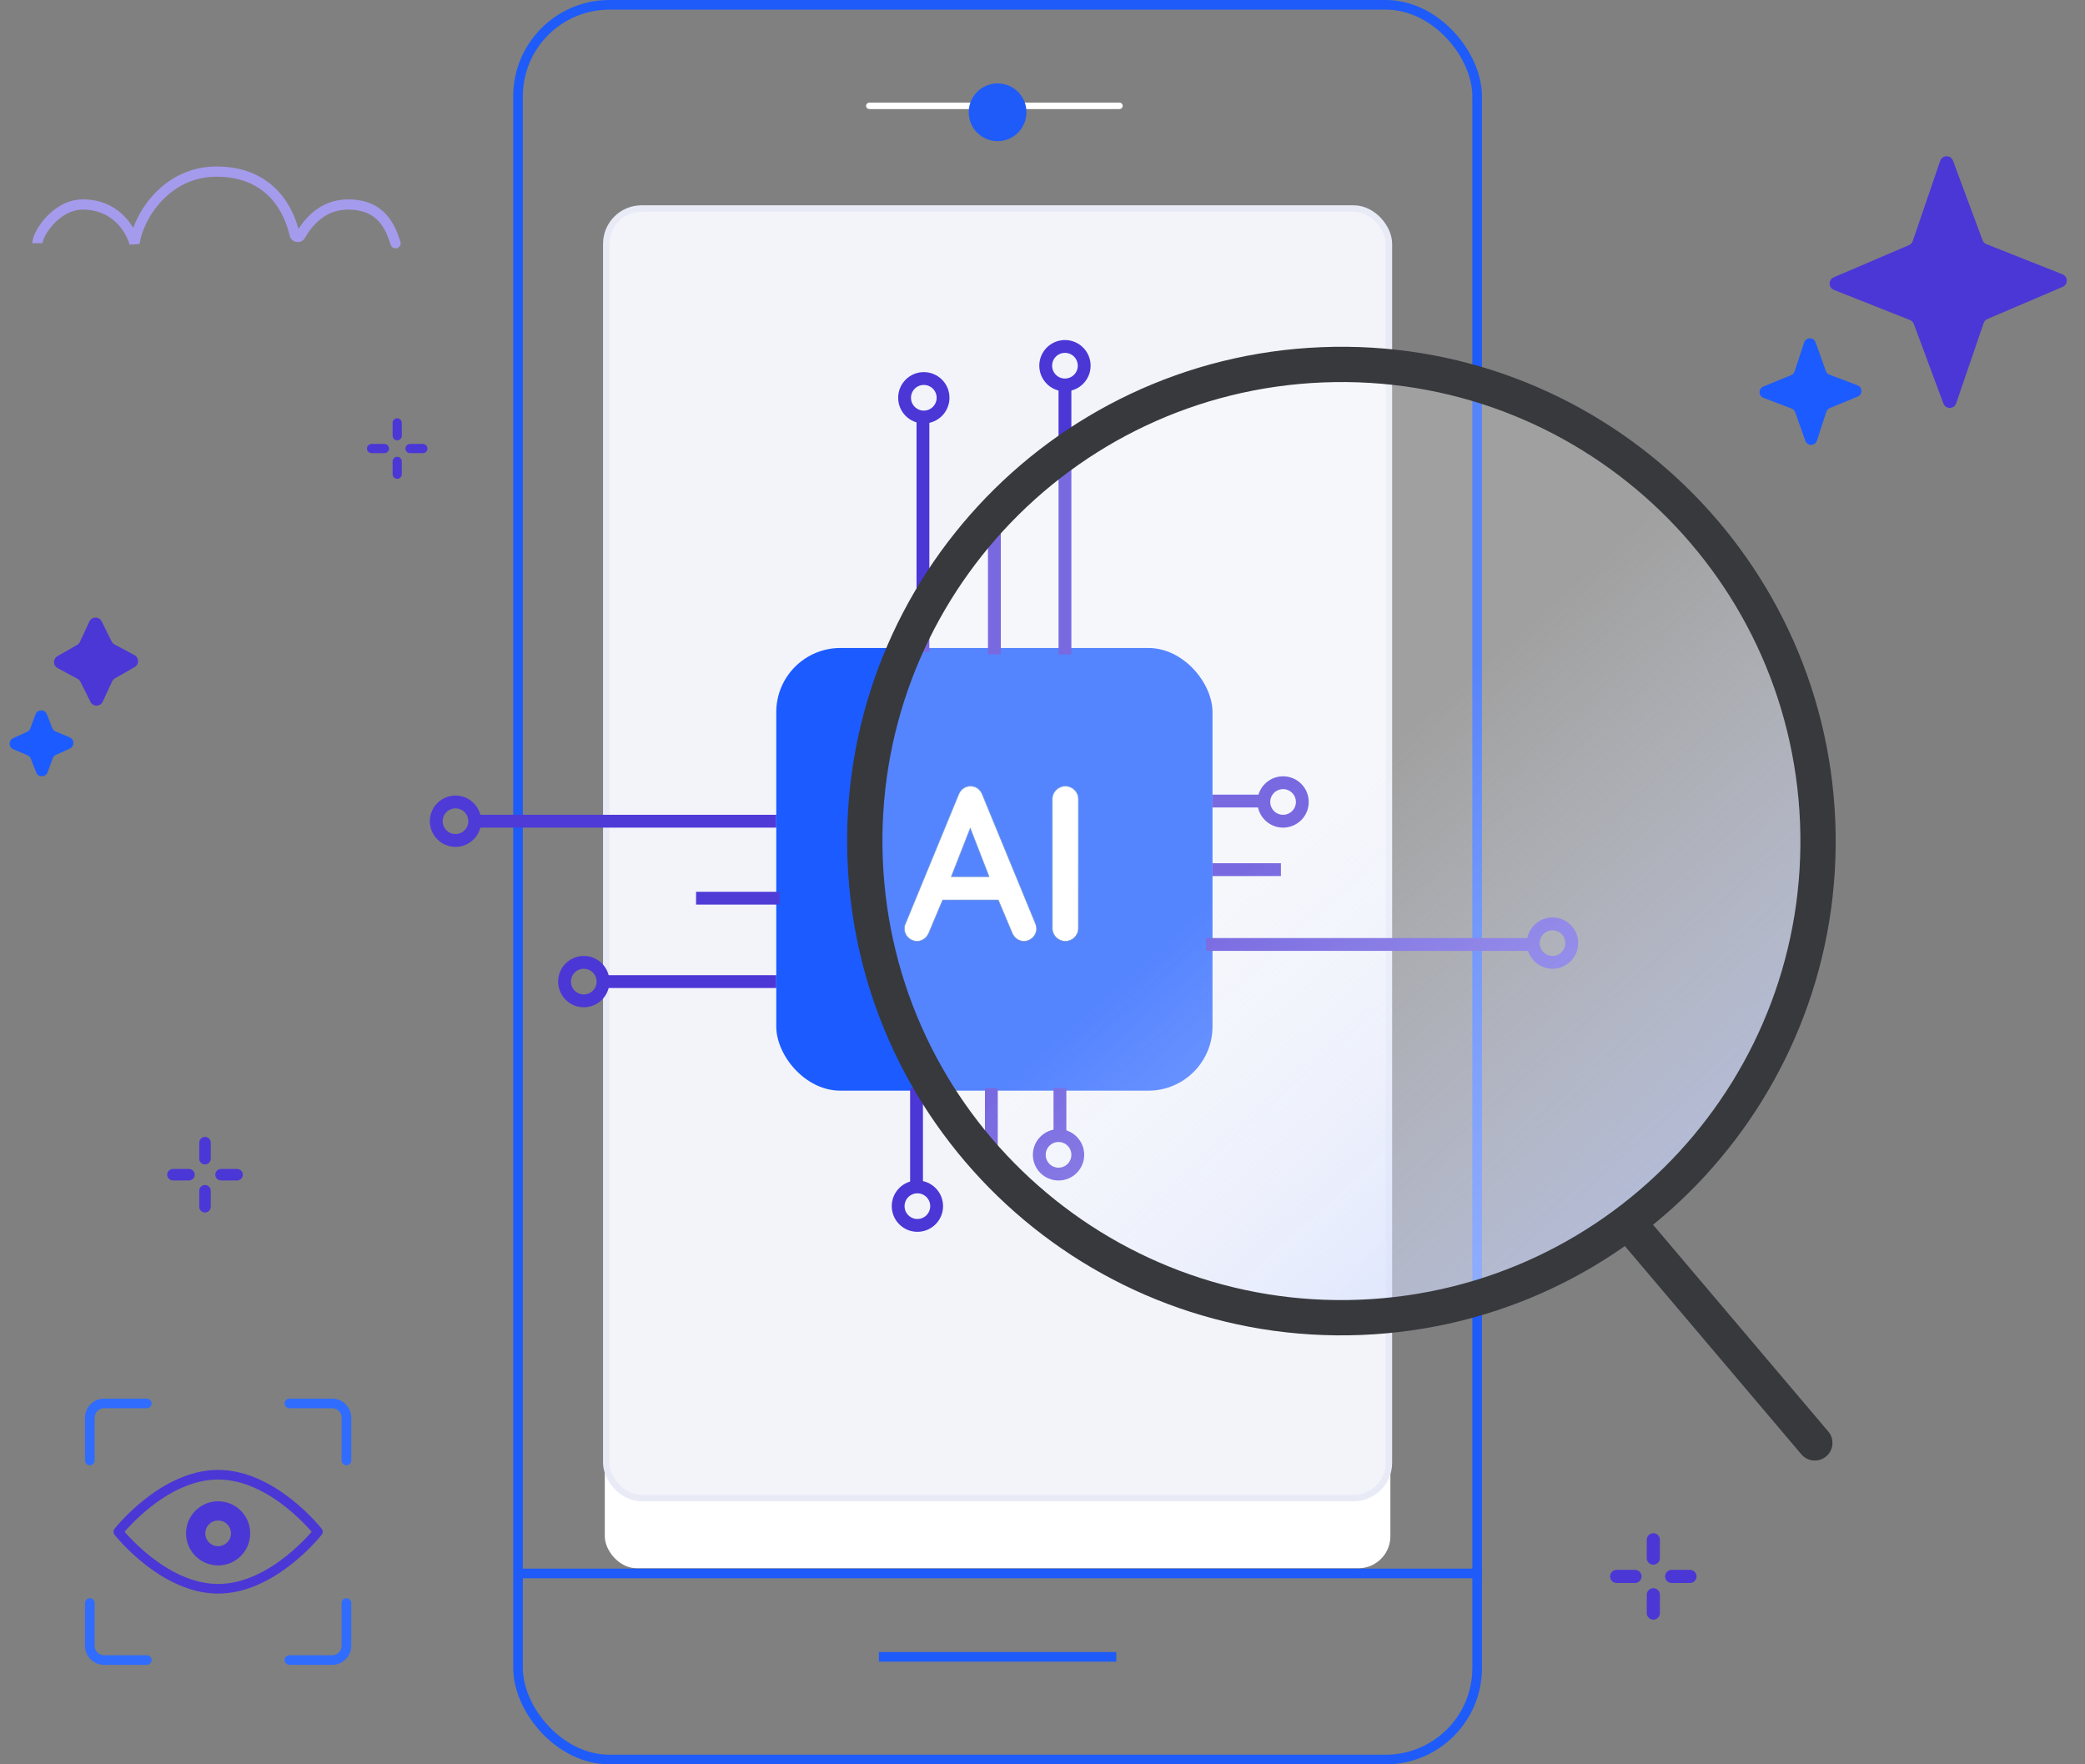
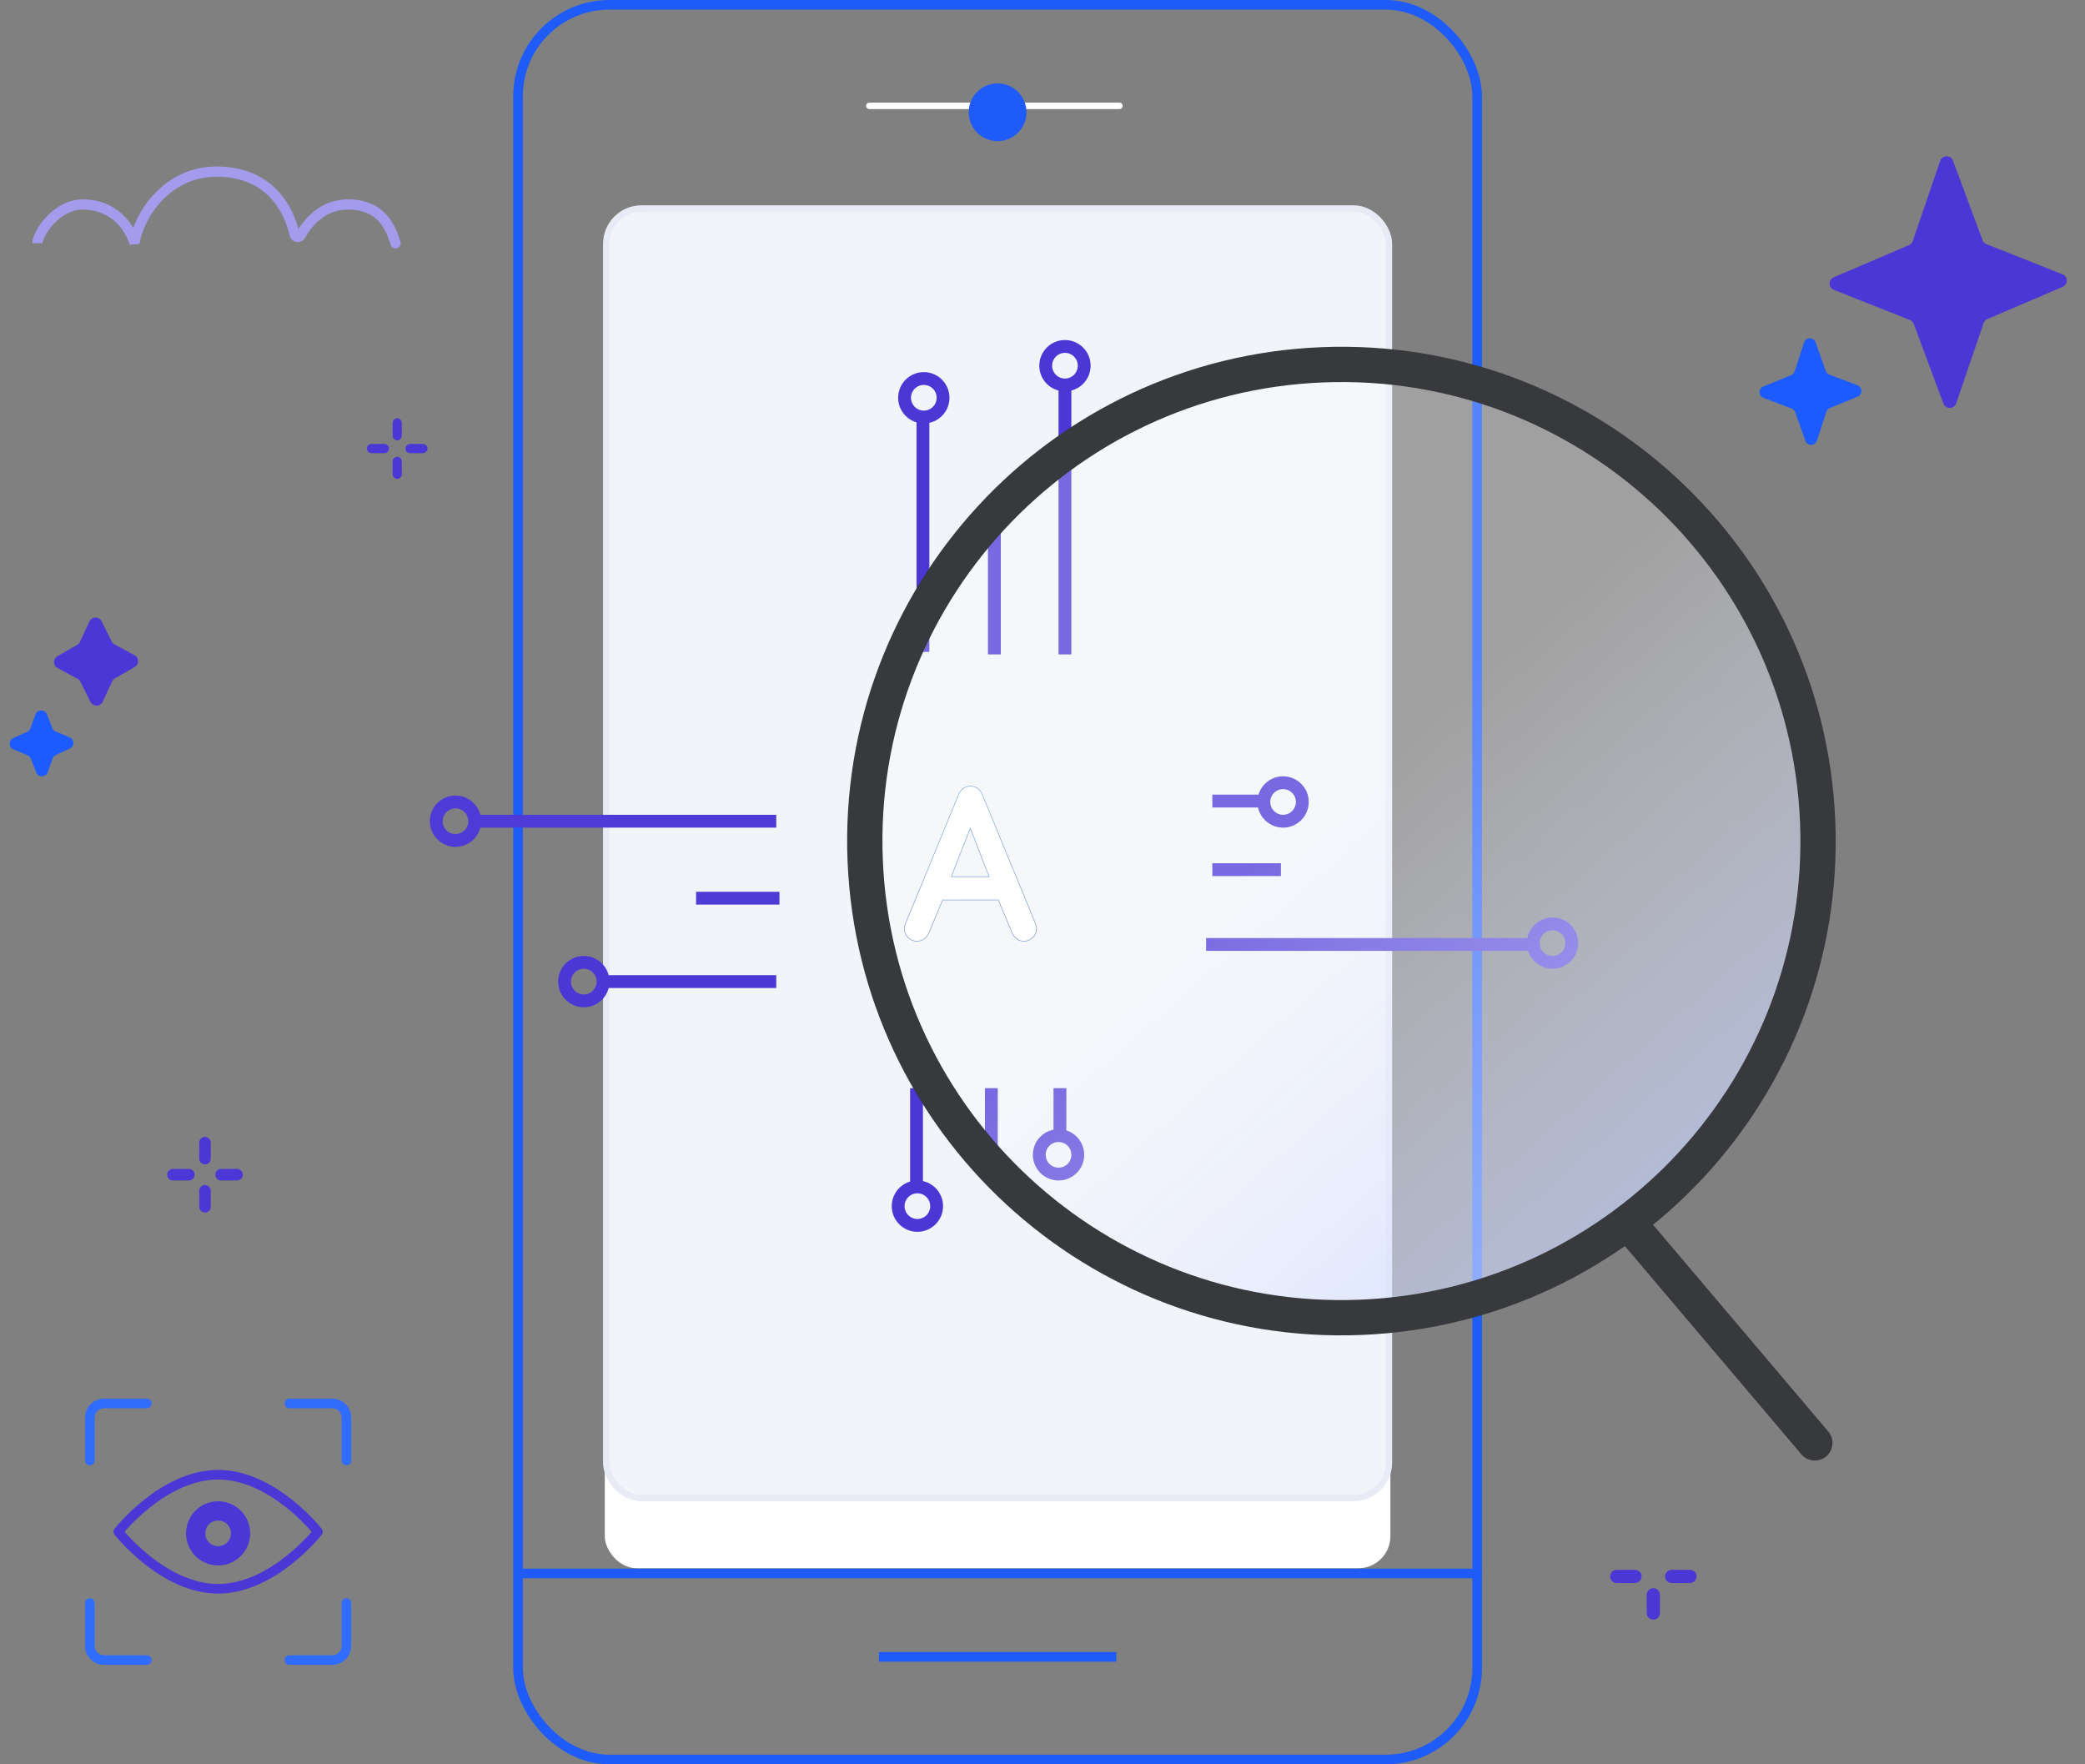
<svg xmlns="http://www.w3.org/2000/svg" width="325" height="275" viewBox="0 0 325 275" fill="none">
  <rect x="0" y="0" width="325" height="275" fill="#808080" stroke="none" />
  <path d="M31.953 180.6L31.953 178.101" stroke="#4B37D6" stroke-width="1.791" stroke-linecap="round" />
  <path d="M34.455 183.098L36.955 183.098" stroke="#4B37D6" stroke-width="1.791" stroke-linecap="round" />
  <path d="M31.953 185.598L31.953 188.098" stroke="#4B37D6" stroke-width="1.791" stroke-linecap="round" />
  <path d="M29.454 183.098L26.955 183.098" stroke="#4B37D6" stroke-width="1.791" stroke-linecap="round" />
  <path d="M20.967 37.911L20.204 38.134L21.753 38.028L20.967 37.911ZM60.906 38.157C61.042 38.575 61.49 38.803 61.907 38.667C62.325 38.531 62.553 38.083 62.417 37.666L60.906 38.157ZM45.942 36.582L46.715 36.399L45.942 36.582ZM46.828 36.71L46.138 36.315L46.828 36.71ZM5.832 37.911H6.626C6.626 37.748 6.731 37.33 7.052 36.727C7.355 36.156 7.807 35.504 8.383 34.891C9.546 33.653 11.122 32.667 12.916 32.667V31.872V31.078C10.524 31.078 8.558 32.384 7.225 33.803C6.553 34.518 6.019 35.285 5.648 35.982C5.294 36.648 5.037 37.349 5.037 37.911H5.832ZM12.916 31.872V32.667C17.263 32.667 19.516 35.779 20.204 38.134L20.967 37.911L21.729 37.689C20.915 34.9 18.195 31.078 12.916 31.078V31.872ZM20.967 37.911L21.753 38.028C22.049 36.018 23.233 33.376 25.274 31.242C27.3 29.124 30.136 27.54 33.747 27.54V26.746V25.951C29.628 25.951 26.396 27.77 24.126 30.144C21.87 32.502 20.528 35.443 20.181 37.795L20.967 37.911ZM33.747 26.746V27.54C37.15 27.54 39.683 28.58 41.516 30.215C43.361 31.86 44.554 34.16 45.169 36.764L45.942 36.582L46.715 36.399C46.045 33.56 44.718 30.942 42.574 29.03C40.42 27.108 37.498 25.951 33.747 25.951V26.746ZM46.828 36.71L47.517 37.105C48.564 35.279 50.62 32.667 54.255 32.667V31.872V31.078C49.73 31.078 47.261 34.357 46.138 36.315L46.828 36.71ZM54.255 31.872V32.667C56.629 32.667 58.052 33.448 58.991 34.458C59.965 35.505 60.486 36.866 60.906 38.157L61.661 37.911L62.417 37.666C61.991 36.357 61.385 34.699 60.155 33.376C58.891 32.017 57.034 31.078 54.255 31.078V31.872ZM45.942 36.582L45.169 36.764C45.306 37.343 45.788 37.655 46.229 37.719C46.671 37.783 47.221 37.621 47.517 37.105L46.828 36.71L46.138 36.315C46.227 36.16 46.383 36.136 46.457 36.146C46.532 36.157 46.674 36.224 46.715 36.399L45.942 36.582Z" fill="#A59BED" />
-   <path d="M257.713 242.857L257.713 240" stroke="#4B37D6" stroke-width="2.047" stroke-linecap="round" />
  <path d="M260.569 245.713L263.426 245.713" stroke="#4B37D6" stroke-width="2.047" stroke-linecap="round" />
  <path d="M257.713 248.57L257.713 251.427" stroke="#4B37D6" stroke-width="2.047" stroke-linecap="round" />
  <path d="M254.857 245.713L252 245.713" stroke="#4B37D6" stroke-width="2.047" stroke-linecap="round" />
  <path d="M281.214 53.386C281.495 52.527 282.705 52.511 283.008 53.362L284.601 57.827C284.695 58.089 284.898 58.296 285.158 58.395L289.542 60.059C290.346 60.364 290.361 61.497 289.565 61.823L285.226 63.601C284.969 63.706 284.771 63.919 284.685 64.183L283.209 68.689C282.928 69.547 281.719 69.563 281.415 68.712L279.822 64.247C279.728 63.985 279.525 63.778 279.265 63.679L274.882 62.015C274.077 61.71 274.063 60.577 274.859 60.251L279.197 58.473C279.454 58.368 279.652 58.155 279.739 57.891L281.214 53.386Z" fill="#1C5BFF" />
  <path d="M302.428 25.072C302.75 24.131 304.076 24.113 304.423 25.046L309.032 37.437C309.136 37.718 309.355 37.942 309.634 38.053L321.49 42.754C322.369 43.103 322.385 44.342 321.516 44.713L309.788 49.725C309.512 49.843 309.299 50.072 309.202 50.356L304.921 62.864C304.598 63.806 303.272 63.823 302.925 62.89L298.317 50.499C298.212 50.218 297.993 49.995 297.714 49.884L285.859 45.182C284.98 44.834 284.963 43.595 285.833 43.223L297.561 38.211C297.837 38.093 298.05 37.864 298.147 37.58L302.428 25.072Z" fill="#4B37D6" />
  <path d="M5.529 111.35C5.828 110.531 6.981 110.516 7.301 111.327L8.153 113.482C8.246 113.718 8.431 113.908 8.665 114.007L10.867 114.938C11.628 115.26 11.642 116.333 10.89 116.675L8.713 117.663C8.481 117.768 8.302 117.962 8.215 118.201L7.42 120.378C7.12 121.197 5.968 121.212 5.647 120.401L4.795 118.246C4.702 118.009 4.517 117.82 4.283 117.721L2.081 116.79C1.32 116.468 1.306 115.395 2.059 115.053L4.235 114.065C4.467 113.959 4.646 113.766 4.734 113.527L5.529 111.35Z" fill="#1C5BFF" />
  <path d="M13.935 96.873C14.309 96.068 15.448 96.053 15.844 96.848L17.401 99.978C17.499 100.174 17.655 100.335 17.848 100.439L20.97 102.119C21.702 102.513 21.715 103.558 20.994 103.972L17.917 105.733C17.727 105.842 17.576 106.007 17.483 106.206L16.008 109.376C15.634 110.181 14.495 110.196 14.1 109.401L12.542 106.271C12.444 106.075 12.288 105.914 12.095 105.81L8.973 104.13C8.241 103.736 8.228 102.691 8.949 102.278L12.026 100.516C12.216 100.407 12.367 100.242 12.46 100.043L13.935 96.873Z" fill="#4B37D6" />
  <rect x="94.271" y="37.436" width="122.456" height="207.008" rx="5" fill="white" />
  <rect x="80.75" y="0.75" width="149.5" height="273.5" rx="14.25" stroke="#1E5BF9" stroke-width="1.5" />
  <line x1="135.5" y1="16.5" x2="174.5" y2="16.5" stroke="white" stroke-linecap="round" />
  <circle cx="155.5" cy="17.5" r="4.5" fill="#1E5BF9" />
  <path d="M14 227.639V220.972C14 220.383 14.234 219.817 14.651 219.401C15.068 218.984 15.633 218.75 16.222 218.75H22.889M54 227.639V220.972C54 220.383 53.766 219.817 53.349 219.401C52.933 218.984 52.367 218.75 51.778 218.75H45.111M14 249.861V256.528C14 257.117 14.234 257.683 14.651 258.099C15.068 258.516 15.633 258.75 16.222 258.75H22.889M54 249.861V256.528C54 257.117 53.766 257.683 53.349 258.099C52.933 258.516 52.367 258.75 51.778 258.75H45.111" stroke="#306CFE" stroke-width="1.5" stroke-linecap="round" stroke-linejoin="round" />
  <rect x="94.5" y="32.5" width="122" height="201" rx="5.5" fill="#F2F4FA" stroke="#E8EBF6" />
  <line x1="81" y1="245.25" x2="231" y2="245.25" stroke="#1E5BF9" stroke-width="1.5" />
  <line x1="137" y1="258.25" x2="174" y2="258.25" stroke="#1E5BF9" stroke-width="1.5" />
-   <rect x="121" y="101" width="68" height="69" rx="10" fill="#1C5BFF" />
  <path d="M151.273 122.54C152.347 122.54 152.884 123.284 153.094 123.793L161.431 144.024C161.522 144.265 161.581 144.533 161.581 144.739C161.581 145.812 160.685 146.706 159.61 146.706C158.772 146.706 158.141 146.184 157.818 145.526L157.758 145.393L155.62 140.304L155.608 140.276H146.937L146.927 140.304L144.789 145.393C144.489 146.112 143.83 146.706 142.936 146.706C141.861 146.706 140.965 145.812 140.965 144.739C140.965 144.529 140.995 144.263 141.113 144.028L141.114 144.025L149.451 123.794C149.662 123.313 150.2 122.54 151.273 122.54ZM151.201 129.184L148.301 136.588L148.276 136.648H154.178L154.155 136.588L151.284 129.184L151.243 129.077L151.201 129.184Z" fill="white" stroke="url(#paint0_linear_30_820)" stroke-width="0.089" />
-   <path d="M166.064 122.54C167.183 122.54 168.09 123.436 168.09 124.538V144.709C168.09 145.811 167.183 146.706 166.064 146.706C164.944 146.706 164.037 145.811 164.037 144.709V124.538C164.037 123.436 164.944 122.54 166.064 122.54Z" fill="white" stroke="url(#paint1_linear_30_820)" stroke-width="0.089" />
  <path d="M121 128L74 128" stroke="#4E3AD7" stroke-width="2" />
  <path d="M121 153L94 153" stroke="#4B37D6" stroke-width="2" />
  <circle cx="71" cy="128" r="3" stroke="#4E3AD7" stroke-width="2" />
  <path d="M121.5 140L108.5 140" stroke="#4F3CD7" stroke-width="2" />
  <circle cx="91" cy="153" r="3" stroke="#4B37D6" stroke-width="2" />
  <path d="M142.865 169.61L142.865 185.16" stroke="#4B37D6" stroke-width="2" />
  <path d="M154.528 169.611L154.528 180.301" stroke="#4B37D6" stroke-width="2" />
  <path d="M140 188C140 186.343 141.343 185 143 185C144.657 185 146 186.343 146 188C146 189.656 144.657 191 143 191C141.343 191 140 189.656 140 188Z" stroke="#4B37D6" stroke-width="2" />
  <path d="M165.218 169.61L165.218 177.385" stroke="#4B37D6" stroke-width="2" />
  <path d="M162 180C162 178.343 163.343 177 165 177C166.657 177 168 178.343 168 180C168 181.657 166.657 183 165 183C163.343 183 162 181.657 162 180Z" stroke="#4B37D6" stroke-width="2" />
  <path d="M166 102L166 60" stroke="#4B37D6" stroke-width="2" />
  <path d="M155 102L155 80" stroke="#4B37D6" stroke-width="2" />
  <path d="M169 57C169 58.657 167.657 60 166 60C164.343 60 163 58.657 163 57C163 55.343 164.343 54 166 54C167.657 54 169 55.343 169 57Z" stroke="#4B37D6" stroke-width="2" />
  <path d="M143.864 101.608L143.864 65.163" stroke="#4B37D6" stroke-width="2" />
  <path d="M147 62C147 63.657 145.657 65 144 65C142.343 65 141 63.657 141 62C141 60.343 142.343 59 144 59C145.657 59 147 60.343 147 62Z" stroke="#4B37D6" stroke-width="2" />
  <path d="M188 147.212L238.537 147.212" stroke="#4B37D6" stroke-width="2" />
  <path d="M188.973 135.55L199.663 135.55" stroke="#4B37D6" stroke-width="2" />
  <path d="M242 150C240.343 150 239 148.657 239 147C239 145.343 240.343 144 242 144C243.657 144 245 145.343 245 147C245 148.657 243.657 150 242 150Z" stroke="#4B37D6" stroke-width="2" />
  <path d="M188.973 124.859L196.748 124.859" stroke="#4B37D6" stroke-width="2" />
  <path d="M200 128C198.343 128 197 126.657 197 125C197 123.343 198.343 122 200 122C201.657 122 203 123.343 203 125C203 126.657 201.657 128 200 128Z" stroke="#4B37D6" stroke-width="2" />
  <path d="M61.915 67.915L61.915 65.915" stroke="#4B37D6" stroke-width="1.433" stroke-linecap="round" />
  <path d="M63.916 69.915L65.915 69.915" stroke="#4B37D6" stroke-width="1.433" stroke-linecap="round" />
  <path d="M61.915 71.915L61.915 73.915" stroke="#4B37D6" stroke-width="1.433" stroke-linecap="round" />
  <path d="M59.915 69.915L57.915 69.915" stroke="#4B37D6" stroke-width="1.433" stroke-linecap="round" />
  <path d="M34 247.638C42.601 247.638 49.555 238.75 49.555 238.75C49.555 238.75 42.601 229.861 34 229.861C25.399 229.861 18.445 238.75 18.445 238.75C18.445 238.75 25.401 247.638 34 247.638Z" stroke="#4B37D6" stroke-width="1.5" stroke-linecap="round" stroke-linejoin="round" />
  <circle cx="34" cy="239" r="3.5" stroke="#4B37D6" stroke-width="3" />
  <path d="M206.093 56.861C247.092 55.203 281.671 87.095 283.329 128.093C284.987 169.092 253.095 203.671 212.097 205.329C171.098 206.987 136.518 175.095 134.861 134.096C133.203 93.098 165.095 58.518 206.093 56.861Z" fill="url(#paint2_linear_30_820)" stroke="#37393C" stroke-width="5.5" />
  <path d="M255 192L282.884 224.902" stroke="#37393C" stroke-width="5.5" stroke-linecap="round" />
  <defs>
    <linearGradient id="paint0_linear_30_820" x1="18.858" y1="105.426" x2="33.597" y2="189.004" gradientUnits="userSpaceOnUse">
      <stop stop-color="#66B6E6" />
      <stop offset="1" stop-color="#405EAA" />
    </linearGradient>
    <linearGradient id="paint1_linear_30_820" x1="139.581" y1="105.426" x2="182.33" y2="153.908" gradientUnits="userSpaceOnUse">
      <stop stop-color="#66B6E6" />
      <stop offset="1" stop-color="#405EAA" />
    </linearGradient>
    <linearGradient id="paint2_linear_30_820" x1="199" y1="131" x2="256" y2="195" gradientUnits="userSpaceOnUse">
      <stop stop-color="white" stop-opacity="0.25" />
      <stop offset="1" stop-color="#C9D5FF" stop-opacity="0.7" />
    </linearGradient>
  </defs>
</svg>